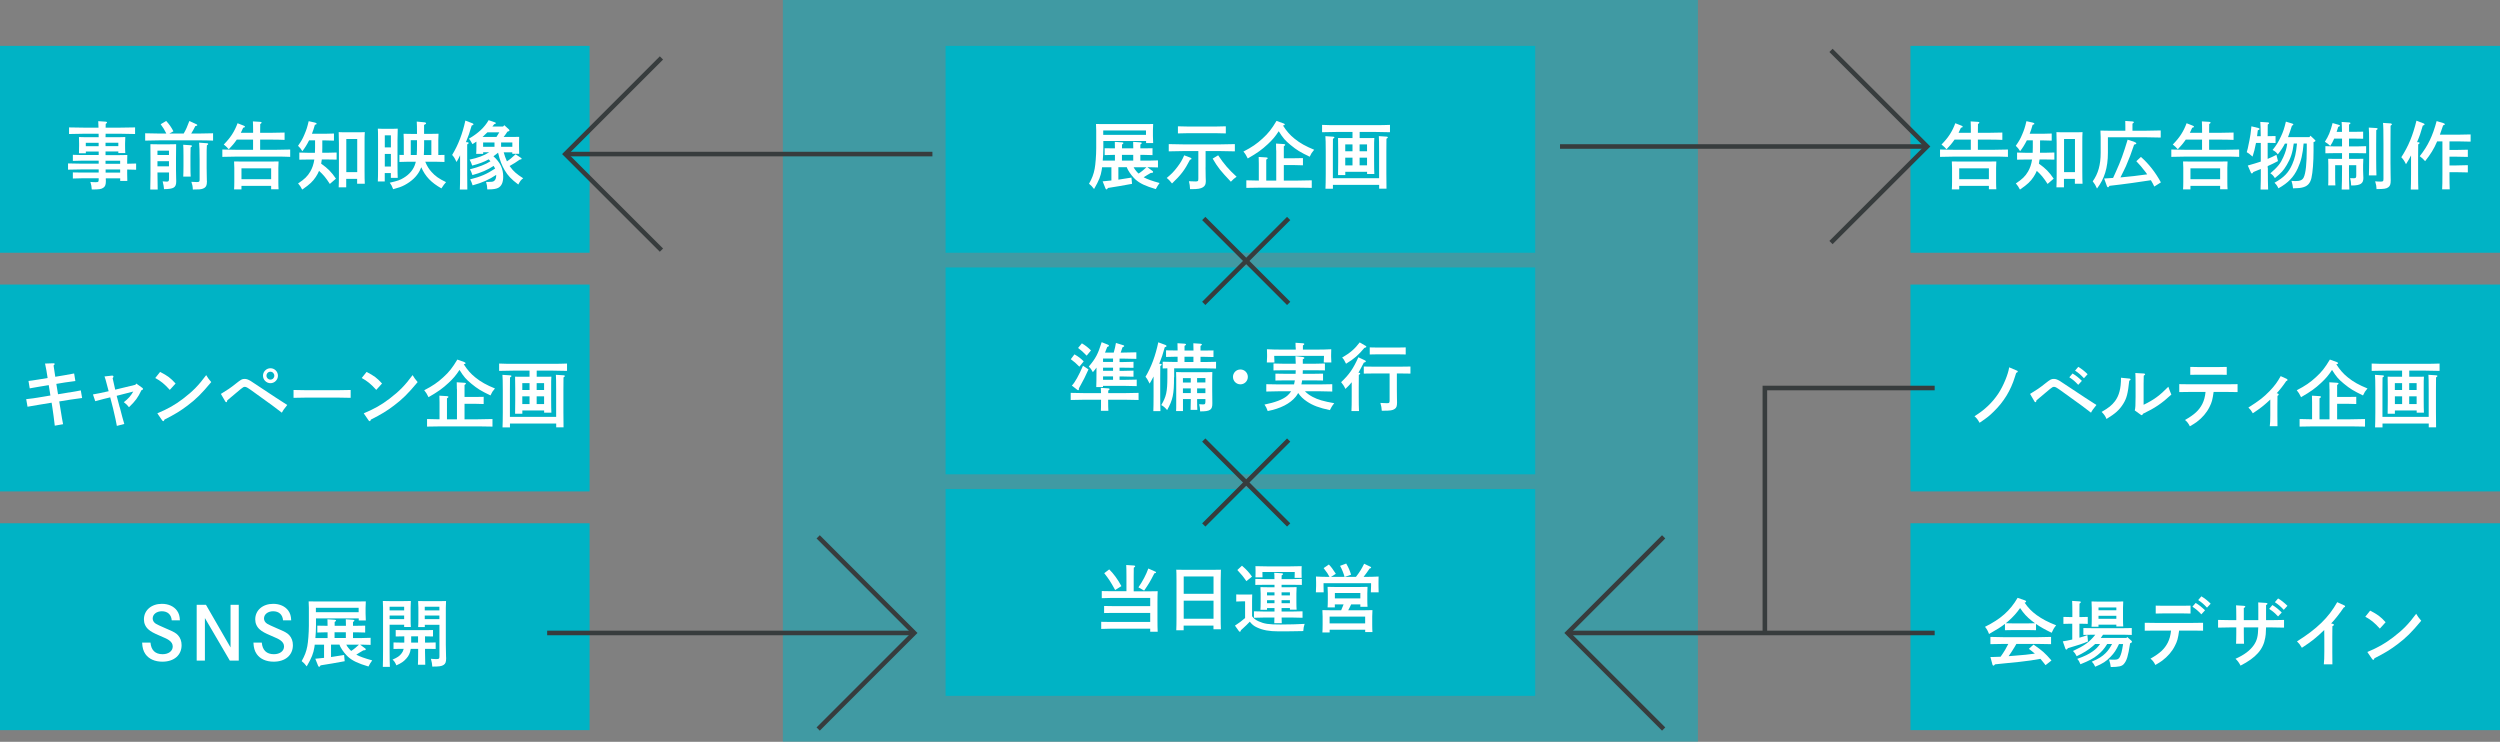
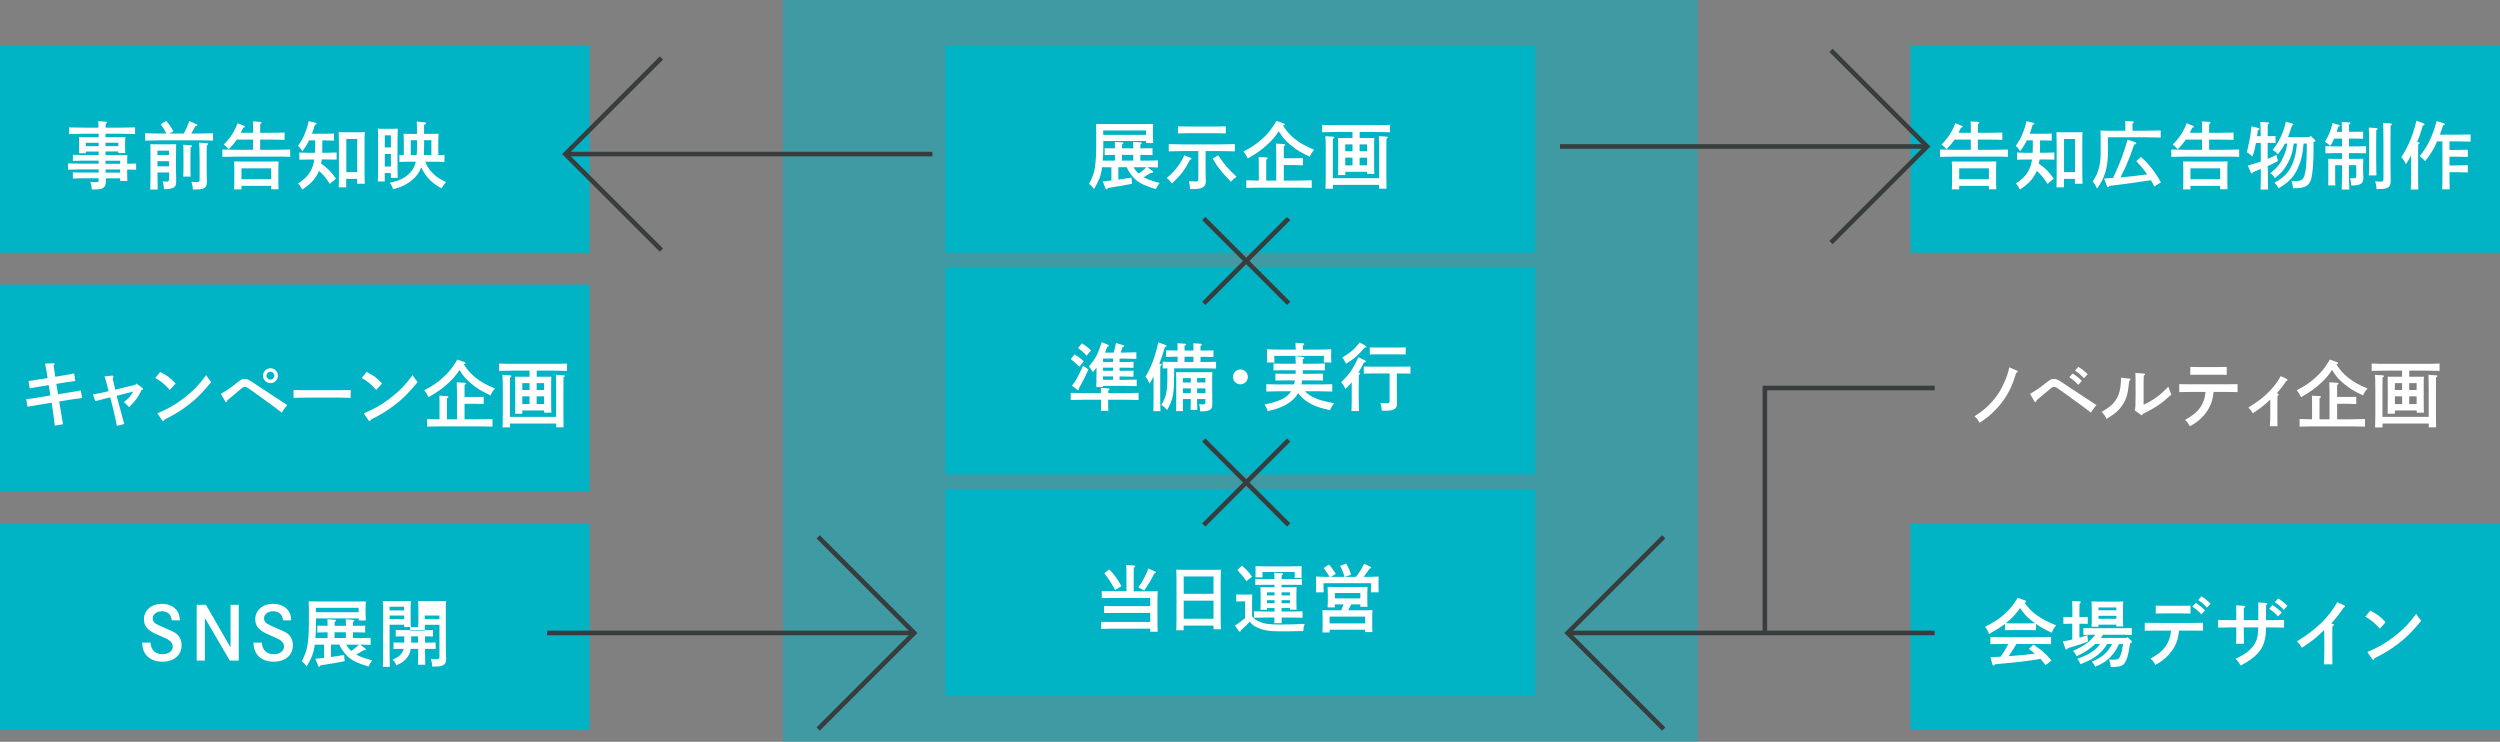
<svg xmlns="http://www.w3.org/2000/svg" id="_レイヤー_2" data-name="レイヤー 2" viewBox="0 0 544.9 161.68">
  <rect x="0" y="0" width="544.9" height="161.68" fill="#808080" stroke="none" />
  <defs>
    <style>      .cls-1 {        fill: none;        stroke: #373c3d;        stroke-miterlimit: 10;      }      .cls-2 {        fill: #fff;      }      .cls-3 {        opacity: .5;      }      .cls-4 {        fill: #00b3c5;      }    </style>
  </defs>
  <g id="_レイヤー_1-2" data-name="レイヤー 1">
    <g class="cls-3">
      <rect class="cls-4" x="170.63" width="199.45" height="161.68" />
    </g>
    <rect class="cls-4" x="206.1" y="10" width="128.51" height="45.09" />
    <g>
      <path class="cls-2" d="M251.22,37.29c.08.06.11.11.11.18s-.03.14-.11.18c-.1.03-.29.05-.43.06-.5.27-.99.61-1.52.93.79.43,1.84.8,3.47,1.25-.35.46-.56.83-.82,1.33-2.24-.66-3.46-1.23-4.45-2.11-.54-.5-1.15-1.26-1.57-2-.13-.21-.22-.42-.3-.66h-1.84v2.71c.96-.14,1.92-.29,2.85-.45l.13,1.36c-2.58.46-2.91.54-5.25.9-.13.22-.22.32-.32.32-.08,0-.18-.1-.22-.21l-.62-1.55c.64-.05,1.28-.11,1.91-.19v-2.88h-2.03c-.03.19-.05.38-.08.58-.21,1.33-.59,2.3-1.67,4.16-.42-.56-.66-.8-1.1-1.15.66-1.17,1.01-2.08,1.23-3.25.18-.91.34-2.98.34-4.5v-3.86c0-.5-.02-1.12-.05-1.41.56.02,1.06.02,1.76.02h8.92c.72,0,1.22,0,1.78-.02-.03.3-.05.9-.05,1.41v1.2c0,.56.02,1.25.05,1.55h-1.54v-.45h-9.32v1.66c0,.8-.05,1.71-.13,2.61h2.66v-1.25h-.32c-.53,0-1.42.03-1.92.05v-1.5c.48.02,1.3.03,1.92.03h.32c0-.69,0-.88-.03-1.42l1.6.11c.18.02.27.06.27.16s-.08.19-.3.32v.83h2.46c0-.69,0-.88-.03-1.42l1.58.11c.18.02.29.06.29.16s-.1.19-.3.32v.83h.75c.61,0,1.42-.02,1.9-.03v1.5c-.48-.02-1.38-.05-1.9-.05h-.75v1.25h1.92c.61,0,1.44-.02,1.92-.05v1.54c-.5-.03-1.39-.05-1.92-.05h-.37l1.14.85ZM249.78,28.43h-9.32v.96h9.32v-.96ZM247,35.01v-1.25h-2.46v1.25h2.46ZM247.08,36.45c.16.3.34.58.61.88.16.18.3.35.48.5.32-.22.66-.45.95-.7.26-.22.5-.45.75-.67h-2.79Z" />
      <path class="cls-2" d="M259.46,34.36c.14.05.24.16.24.24,0,.1-.02.11-.34.24-1.14,2.22-1.94,3.28-3.91,5.15-.4-.51-.7-.85-1.15-1.2,1.06-.88,1.55-1.39,2.32-2.4.7-.93,1.02-1.47,1.49-2.54l1.34.51ZM262.76,36.46c0,.58,0,1.1.03,2.16,0,.19.03.74.03.86,0,.66-.16,1.04-.62,1.33-.53.32-1.09.42-2.64.42h-.18c-.02-.67-.08-1.09-.24-1.73.62.03.93.05,1.41.05.56,0,.64-.06.64-.62v-6h-3.26c-.88,0-2.32.03-3.19.06v-1.58c.82.03,2.26.06,3.19.06h8.04c1.01,0,2.38-.03,3.18-.06v1.58c-.85-.03-2.21-.06-3.18-.06h-3.2v3.54ZM267.18,29.08c-.59-.02-1.63-.05-2.24-.05h-5.96c-.69,0-1.58.02-2.24.05v-1.55c.61.03,1.52.05,2.24.05h5.96c.64,0,1.68-.02,2.24-.05v1.55ZM265.51,33.85c1.28,1.92,2.27,3.07,4.02,4.67-.5.34-.78.59-1.25,1.09-2.29-2.42-2.79-3.04-3.97-5.04l1.2-.72Z" />
      <path class="cls-2" d="M279.7,26.87c.22.08.32.16.32.26,0,.13,0,.14-.38.24.82,1.26,1.52,2.06,2.53,2.87,1.18.96,2.46,1.66,4.27,2.4-.58.69-.59.72-.98,1.52-2.06-.99-2.83-1.46-4.13-2.53-1.2-.99-1.63-1.46-2.62-3.03-.78,1.2-1.38,1.89-2.38,2.82-1.28,1.2-2.27,1.91-4.37,3.12-.37-.75-.53-1.01-.95-1.5,1.86-.96,2.93-1.7,4.18-2.85,1.25-1.14,1.97-2.05,3.04-3.84l1.47.53ZM278.15,32.78c0-.74,0-.93-.03-1.49l1.71.11c.18.02.29.06.29.16s-.1.19-.3.32v2.61h2.27c.61,0,1.42-.02,1.9-.03v1.57c-.48-.03-1.38-.05-1.9-.05h-2.27v3.38h2.9c1.01,0,2.37-.03,3.19-.06v1.65c-.85-.03-2.21-.05-3.19-.05h-7.89c-.88,0-2.32.02-3.18.05v-1.65c.69.03,1.82.05,2.72.06v-3.68c0-.74,0-.93-.03-1.47l1.68.1c.18.02.29.08.29.16,0,.1-.1.19-.32.32v4.58h2.18v-6.58Z" />
      <path class="cls-2" d="M293.21,38.16h-1.57c.02-.64.03-1.58.03-2.82v-2.72c0-.98-.02-2.05-.03-2.54.42.02.8.02,1.36.02h1.79v-1.34h-3.44c-.88,0-2.32.03-3.19.06v-1.6c.83.05,2.27.06,3.19.06h8.42c1.01,0,2.37-.02,3.19-.06v1.6c-.85-.03-2.21-.06-3.19-.06h-3.42v1.34h1.84c.54,0,.93,0,1.36-.02-.05.53-.05,1.09-.05,2.54v2.5c0,1.26.02,2.21.05,2.8h-1.58v-.48h-4.75v.72ZM290.52,40.32v.82h-1.62c.03-.71.06-1.81.06-3.28v-4.85c0-1.82-.03-2.83-.08-3.33l1.7.11c.16.02.27.06.27.16,0,.08-.1.18-.32.3-.02.45-.02.77-.02,2.75v5.84h10.08v-5.84c0-1.82-.02-2.83-.06-3.33l1.7.11c.16.02.26.06.26.16,0,.08-.08.18-.3.3-.02.45-.02.74-.02,2.75v4.85c0,1.44.02,2.58.03,3.28h-1.6v-.82h-10.08ZM293.21,31.48v1.49h1.58v-1.49h-1.58ZM294.79,36.05v-1.68h-1.58v1.68h1.58ZM297.96,31.48h-1.62v1.49h1.62v-1.49ZM297.96,34.36h-1.62v1.68h1.62v-1.68Z" />
    </g>
    <rect class="cls-4" y="10" width="128.51" height="45.09" />
    <g>
      <path class="cls-2" d="M23.01,33.81h2.85c1.06,0,1.42-.02,1.89-.03-.02.29-.03.45-.03,1.41v.5l1.95-.05v1.36c-.66-.02-1.3-.05-1.95-.05v.9c0,.59,0,.8.03,1.58h-1.55v-.56h-3.14v.29s.02.1.02.24c0,.83-.14,1.23-.53,1.5-.46.34-.9.4-2.55.4-.03-.61-.11-1.04-.3-1.65.48.05.77.06,1.14.06.61,0,.67-.06.67-.67v-.18h-3.71c-.53,0-1.42.02-1.92.05v-1.33c.48.02,1.3.03,1.92.03h3.71v-.69h-3.49c-.88,0-2.32.03-3.19.06v-1.36c.83.03,2.27.06,3.19.06h3.49v-.66h-3.71c-.53,0-1.42.03-1.92.05v-1.33c.48.03,1.3.05,1.92.05h3.71v-.77h-2.8v.38h-1.5c.02-.37.03-.91.03-1.62v-.5c0-.5-.02-1.12-.03-1.41.35.02.67.03,1.15.03h3.15c0-.21,0-.58-.02-.75h-3.25c-.88,0-2.32.03-3.19.06v-1.44c.82.03,2.27.05,3.19.05h3.23c0-.46-.02-.94-.06-1.41l1.68.11c.14.02.24.08.24.18,0,.08-.08.16-.29.3-.02.27-.02.54-.02.82h3.23c1.01,0,2.37-.02,3.19-.05v1.44c-.85-.03-2.21-.06-3.19-.06h-3.23c-.02.26-.02.5-.02.75h3.14c.48,0,.8-.02,1.17-.03-.03.29-.05.91-.05,1.41v.42c0,.75.02,1.3.05,1.66h-1.52v-.35h-2.79v.77ZM21.5,31.12h-2.8v.74h2.8v-.74ZM25.79,31.85v-.74h-2.79v.74h2.79ZM26.19,35.04h-3.19v.66h3.19v-.66ZM26.19,36.93h-3.17v.69h3.17v-.69Z" />
      <path class="cls-2" d="M36.25,29.1c-.42-.85-.64-1.2-1.23-2.02l1.2-.72c.71.78,1.07,1.3,1.58,2.26l-.88.48h3.12c.48-.82.78-1.5,1.23-2.72l1.57.71c.1.05.16.11.16.18,0,.11-.08.16-.43.22-.3.62-.58,1.12-.9,1.62h1.58c1.01,0,2.37-.03,3.19-.06v1.6c-.85-.05-2.21-.06-3.19-.06h-8.42c-.88,0-2.32.03-3.19.06v-1.6c.83.03,2.27.06,3.19.06h1.41ZM34.32,37.6c0,1.17.03,3.04.05,3.71h-1.62c.03-.62.05-2.11.05-3.12v-3.67c0-2.02,0-2.58-.02-3.09.43.02,1.2.03,1.89.03h1.94c.66,0,1.36-.02,1.78-.03-.02.53-.03.91-.03,3.09v2.5c0,.37,0,1.02.03,1.71.02.19.02.58.02.77,0,1.38-.51,1.7-2.66,1.73-.05-.56-.1-.9-.3-1.7.56.05.72.06.85.06.45,0,.54-.11.54-.67v-1.33h-2.51ZM36.83,32.84h-2.51v.94h2.51v-.94ZM34.32,36.25h2.51v-1.12h-2.51v1.12ZM41.57,31.66c.16.02.27.06.27.16s-.1.18-.3.32c-.03.74-.03,1.14-.03,1.81v2.19c0,1.04.02,1.86.05,2.35h-1.62c.03-.56.05-1.33.05-2.35v-2.19c0-1.26-.02-1.94-.06-2.4l1.65.11ZM45.11,39.46c0,.98-.22,1.41-.9,1.66-.4.16-.88.19-2.18.19-.03-.72-.11-1.06-.32-1.68.54.03.79.05,1.18.05.56,0,.62-.08.62-.62v-4.19c0-1.7-.05-3.36-.11-3.78l1.74.13c.14.02.24.06.24.16s-.08.19-.29.3c-.05.59-.05,1.22-.05,3.18v1.7c0,.56.02.91.03,2.03,0,.22.02.74.02.87Z" />
      <path class="cls-2" d="M55.17,28.86c0-1.28-.02-1.95-.05-2.4l1.63.1c.16.02.27.08.27.16,0,.1-.1.19-.3.32-.02.37-.02.82-.02,1.83v.08h2.13c.96,0,2.37-.03,3.2-.06v1.6c-.83-.05-2.24-.06-3.2-.06h-2.13v2.22h3.36c1.01,0,2.37-.03,3.19-.06v1.6c-.85-.05-2.21-.06-3.19-.06h-8.42c-.88,0-2.32.03-3.18.06v-1.6c.83.03,2.27.06,3.18.06h3.52v-2.22h-3.55c-.5.74-1.07,1.42-1.75,2.11-.37-.43-.46-.51-1.09-1.04,1.49-1.5,2.35-2.85,3.01-4.64l1.3.51c.22.1.3.14.3.24,0,.13-.03.14-.38.24-.16.38-.34.75-.51,1.1h2.67v-.08ZM52.64,41.28h-1.62c.03-.38.05-.91.05-1.7v-2.98c0-.51-.02-1.12-.05-1.41.56.02,1.06.02,1.76.02h6.16c.72,0,1.22,0,1.78-.02-.03.29-.05.9-.05,1.41v2.99c0,.75.02,1.3.05,1.67h-1.62v-.75h-6.47v.77ZM59.1,36.69h-6.47v2.37h6.47v-2.37Z" />
      <path class="cls-2" d="M70.25,32.33c0,.34,0,.66-.02.96h1.22c.62,0,1.44-.02,1.92-.05v1.55c-.48-.02-1.39-.03-1.92-.03h-1.31l-.14.91c1.49,1.06,2.24,1.83,3.22,3.27l-1.33,1.15c-.86-1.33-1.39-1.98-2.35-2.85-.19.46-.43.91-.72,1.34-.66.99-1.33,1.62-2.95,2.74-.29-.56-.54-.94-.9-1.34,1.39-.91,2.05-1.55,2.66-2.59.43-.74.72-1.57.88-2.62h-1.36c-.53,0-1.42.02-1.91.03v-1.55c.48.03,1.3.05,1.91.05h1.49c.02-.37.03-.75.03-1.17v-1.54h-1.3c-.45.9-.93,1.68-1.47,2.37-.32-.53-.53-.8-.94-1.18.8-1.17.98-1.49,1.39-2.46.45-1.06.61-1.55.93-2.91l1.42.32c.21.05.3.13.3.24,0,.1,0,.13-.37.24-.19.69-.4,1.33-.64,1.94h2.88c.62,0,1.44-.02,1.92-.05v1.55c-.5-.02-1.39-.05-1.92-.05h-.62v1.75ZM75.47,40.83h-1.65c.03-.64.05-1.57.05-2.8v-6.69c0-.96-.03-2.03-.05-2.54.29.02.56.03.94.03h3.81c.37,0,.64-.02.94-.03-.05.51-.05,1.34-.05,2.54v5.91c0,1.26.02,2.21.05,2.8h-1.67v-1.06h-2.38v1.84ZM77.86,37.52v-7.23h-2.38v7.23h2.38Z" />
      <path class="cls-2" d="M83.87,39.55h-1.52c.03-.61.05-1.54.05-2.82v-6.15c0-1.94-.02-2.02-.05-2.54.3.02.58.03.94.03h2.46c.38,0,.64-.02.94-.03-.02.51-.05,1.58-.05,2.54v5.38c0,1.33.02,2.19.05,2.8h-1.5v-1.04h-1.33v1.83ZM85.2,29.5h-1.33v2.62h1.33v-2.62ZM85.2,33.55h-1.33v2.75h1.33v-2.75ZM95.54,33.79c.5-.02,1.01-.02,1.34-.03v1.54c-.5-.03-1.39-.05-1.92-.05h-2.27c.38.96.79,1.58,1.38,2.24.8.9,1.6,1.46,3.15,2.21-.46.53-.5.58-1.01,1.36-2.21-1.25-3.52-2.59-4.39-4.61-.1.27-.22.53-.35.78-.67,1.28-1.78,2.3-3.28,3.11-.74.38-1.18.54-2.5.9-.32-.8-.37-.9-.74-1.42,1.71-.38,2.26-.58,3.04-1.06,1.3-.78,2.18-1.87,2.54-3.14.03-.11.06-.24.1-.37h-1.68c-.53,0-1.42.02-1.9.05v-1.54c.26.02.59.02.96.02v-3.2c0-.5-.02-1.12-.05-1.42.56.02,1.06.03,1.78.03h1.15v-.05c0-1.41-.02-2.11-.06-2.64l1.68.16c.22.02.35.11.35.22,0,.13-.02.14-.43.35v1.95h1.39c.7,0,1.2-.02,1.76-.03-.03.29-.05.91-.05,1.42v3.22ZM90.83,33.79c.05-.62.06-1.34.06-2.19v-1.04h-1.36v3.23h1.3ZM94.02,33.79v-3.23h-1.58v1.07c0,.83-.02,1.54-.06,2.16h1.65Z" />
-       <path class="cls-2" d="M101.89,31c.16,0,.26.08.26.16,0,.11-.1.19-.32.32v6.55c0,1.44.02,2.58.03,3.28h-1.63c.03-.72.05-1.81.05-3.28v-4.19c-.22.5-.43.88-.77,1.47-.37-.8-.53-1.04-.96-1.54,1.34-2.22,2.24-4.56,2.88-7.49l1.54.59c.14.05.22.13.22.22,0,.13-.05.16-.38.27-.46,1.58-.69,2.24-1.26,3.62l.35.02ZM109.65,27.58l.27-.29.96.88c.14.13.16.18.16.24,0,.14-.13.22-.45.29-.26.4-.51.78-.82,1.15h1.63c.72,0,1.22,0,1.76-.02-.02.29-.03.9-.03,1.41v.61c0,.75.02,1.3.03,1.67h-1.5v-.32h-1.87c.19.67.4,1.33.7,1.97.7-.46,1.09-.8,1.89-1.54l1.17.78c.13.08.14.11.14.19,0,.11-.08.16-.4.19-.82.56-1.31.9-2.21,1.39l.13.18c.7.98,1.38,1.57,2.83,2.5-.48.34-.66.58-1.07,1.36-1.57-1.18-2.26-1.92-2.99-3.15-.62-1.06-1.01-2.05-1.42-3.79-.32.27-.66.54-1.01.78,1.47,1.31,2.13,2.69,2.13,4.45,0,1.26-.37,2.07-1.12,2.45-.42.21-1.1.32-2.03.32h-.32c-.03-.69-.08-1.01-.27-1.63h.54c.67,0,.94-.03,1.17-.18.35-.24.5-.61.51-1.36-1.54,1.04-3.04,1.71-5.15,2.29-.21-.66-.24-.71-.53-1.31,2.24-.56,3.62-1.14,5.44-2.35-.08-.18-.18-.35-.29-.53l-.03-.05c-1.31.86-2.75,1.49-4.63,2-.18-.54-.34-.93-.54-1.26,1.99-.51,3.39-1.06,4.47-1.75-.13-.14-.26-.29-.38-.42-1.04.58-2.18.99-3.6,1.36-.18-.53-.3-.83-.56-1.3,1.86-.4,3.09-.86,4.26-1.6h-1.31v.35h-1.52c.03-.37.05-.91.05-1.7v-.98c-.27.18-.56.37-.86.56-.32-.59-.5-.86-.77-1.2,2-1.15,3.44-2.5,4.29-4.03l1.39.48c.13.05.18.1.18.16,0,.11-.02.13-.37.26-.13.16-.24.32-.37.48h2.34ZM106.24,28.84c-.35.35-.7.69-1.07,1.01h3.04c.22-.32.43-.66.62-1.01h-2.59ZM107.78,31.05h-2.48v.95h2.48v-.95ZM111.67,32v-.95h-2.45v.95h2.45Z" />
    </g>
    <rect class="cls-4" y="62.02" width="128.51" height="45.09" />
    <g>
      <path class="cls-2" d="M15.1,85.54c1.23-.21,1.86-.3,2.51-.45l.29,1.66c-.48.05-1.92.26-2.53.35l-2.46.4.22,1.34c.37,2.24.43,2.71.62,3.62l-1.81.32c-.14-1.27-.37-2.96-.5-3.79l-.19-1.22-2.74.45c-1.22.19-1.36.22-2.51.43l-.29-1.65c1.25-.14,1.84-.22,2.53-.34l2.75-.46-.37-2.26-1.94.32c-.29.05-.62.1-1.5.26-.42.08-.53.1-.7.13l-.27-1.62c.42-.05.99-.11,2.22-.32l1.95-.32c0-.26-.48-2.9-.56-3.15l1.83-.06c.21,0,.27.06.27.16,0,.08-.05.14-.24.32.11.77.27,1.79.37,2.46l1.92-.32c.66-.11,1.67-.29,2.19-.4l.27,1.65c-1.12.13-1.78.24-2.21.3l-1.94.32.37,2.26,2.43-.4Z" />
      <path class="cls-2" d="M26.11,88.78c.54,2.11.62,2.4.85,3.17.02.05.11.35.13.45l-1.62.43c-.06-.38-.45-2.32-.83-3.83l-.62-2.4-.38.1c-.34.08-1.36.32-2.56.66-.11.03-.14.03-.32.08l-.5-1.47c1.07-.19,1.5-.27,3.42-.7-.69-2.67-.74-2.79-.9-3.22l1.6-.18h.08c.19,0,.27.1.27.21,0,.1-.05.18-.18.34.05.32.1.51.56,2.51l4.39-1.06.21-.27,1.26.9c.16.11.19.16.19.26,0,.16-.02.18-.34.3-.77,1.62-1.3,2.34-2.71,3.7-.42-.53-.43-.54-1.12-1.1.99-.79,1.47-1.31,2.06-2.32l-3.62.93.66,2.53Z" />
      <path class="cls-2" d="M34.89,81.06c1.67.86,2.27,1.31,3.38,2.53l-1.26,1.39c-1.15-1.28-1.99-1.95-3.17-2.59l1.06-1.33ZM34.29,90.09c2.42-1.03,3.79-1.81,5.62-3.19,2.13-1.63,3.38-2.9,5.03-5.14.32.56.59.91,1.1,1.52-2.11,2.54-3.3,3.71-5.17,5.12-1.57,1.18-2.75,1.91-5.03,3.06-.06.22-.13.34-.24.34-.08,0-.19-.08-.27-.19l-1.04-1.52Z" />
      <path class="cls-2" d="M48.14,85.86c1.42-.86,2.14-1.34,3.22-2.21,1.22-.96,1.38-1.06,1.97-1.06.4,0,.69.1,1.28.43.16.08.69.45,5.52,3.65,1.31.86,1.58,1.04,2.48,1.6-.86,1.09-.9,1.15-1.18,1.68-1.14-.9-2.38-1.82-6.1-4.48-1.39-1.01-1.65-1.15-1.95-1.15-.26,0-.38.05-.91.48-.38.3-2.42,2.02-2.93,2.46-.03.29-.1.4-.21.4-.08,0-.16-.05-.21-.13l-.98-1.68ZM60.58,81.89c0,.9-.74,1.63-1.63,1.63s-1.63-.74-1.63-1.63.74-1.63,1.63-1.63,1.63.72,1.63,1.63ZM58.08,81.89c0,.48.38.85.86.85s.85-.37.85-.85-.37-.87-.85-.87-.86.38-.86.87Z" />
      <path class="cls-2" d="M76.43,86.71c-.75-.02-2.02-.05-2.87-.05h-6.71c-.78,0-2.18.03-2.87.05v-1.71c.66.02,2.05.05,2.87.05h6.71c.88,0,2.14-.02,2.87-.05v1.71Z" />
      <path class="cls-2" d="M79.89,81.06c1.67.86,2.27,1.31,3.38,2.53l-1.26,1.39c-1.15-1.28-1.99-1.95-3.17-2.59l1.06-1.33ZM79.28,90.09c2.42-1.03,3.79-1.81,5.62-3.19,2.13-1.63,3.38-2.9,5.03-5.14.32.56.59.91,1.1,1.52-2.11,2.54-3.3,3.71-5.17,5.12-1.57,1.18-2.75,1.91-5.03,3.06-.06.22-.13.34-.24.34-.08,0-.19-.08-.27-.19l-1.04-1.52Z" />
      <path class="cls-2" d="M101.14,78.9c.22.08.32.16.32.26,0,.13,0,.14-.38.24.82,1.26,1.52,2.06,2.53,2.87,1.18.96,2.46,1.67,4.27,2.4-.58.69-.59.72-.98,1.52-2.06-.99-2.83-1.46-4.13-2.53-1.2-.99-1.63-1.46-2.62-3.03-.78,1.2-1.38,1.89-2.38,2.82-1.28,1.2-2.27,1.91-4.37,3.12-.37-.75-.53-1.01-.94-1.51,1.86-.96,2.93-1.7,4.18-2.85,1.25-1.14,1.97-2.05,3.04-3.84l1.47.53ZM99.58,84.81c0-.74,0-.93-.03-1.49l1.71.11c.18.02.29.06.29.16s-.1.19-.3.32v2.61h2.27c.61,0,1.42-.02,1.9-.03v1.57c-.48-.03-1.38-.05-1.9-.05h-2.27v3.38h2.9c1.01,0,2.37-.03,3.19-.06v1.65c-.85-.03-2.21-.05-3.19-.05h-7.89c-.88,0-2.32.02-3.18.05v-1.65c.69.03,1.82.05,2.72.06v-3.68c0-.74,0-.93-.03-1.47l1.68.1c.18.02.29.08.29.16,0,.1-.1.19-.32.32v4.58h2.18v-6.58Z" />
      <path class="cls-2" d="M113.84,90.18h-1.57c.02-.64.03-1.58.03-2.82v-2.72c0-.98-.02-2.05-.03-2.54.42.02.8.02,1.36.02h1.79v-1.34h-3.44c-.88,0-2.32.03-3.19.06v-1.6c.83.05,2.27.06,3.19.06h8.42c1.01,0,2.37-.02,3.19-.06v1.6c-.85-.03-2.21-.06-3.19-.06h-3.42v1.34h1.84c.54,0,.93,0,1.36-.02-.05.53-.05,1.09-.05,2.54v2.5c0,1.26.02,2.21.05,2.8h-1.58v-.48h-4.75v.72ZM111.15,92.34v.82h-1.62c.03-.7.06-1.81.06-3.28v-4.85c0-1.82-.03-2.83-.08-3.33l1.7.11c.16.02.27.06.27.16,0,.08-.1.18-.32.3-.02.45-.02.77-.02,2.75v5.84h10.08v-5.84c0-1.82-.02-2.83-.06-3.33l1.7.11c.16.02.26.06.26.16,0,.08-.08.18-.3.3-.02.45-.02.74-.02,2.75v4.85c0,1.44.02,2.58.03,3.28h-1.6v-.82h-10.08ZM113.84,83.51v1.49h1.58v-1.49h-1.58ZM115.42,88.07v-1.68h-1.58v1.68h1.58ZM118.59,83.51h-1.62v1.49h1.62v-1.49ZM118.59,86.39h-1.62v1.68h1.62v-1.68Z" />
    </g>
    <rect class="cls-4" y="114.05" width="128.51" height="45.09" />
    <g>
      <path class="cls-2" d="M37.43,135.2c-.1-1.25-.9-1.97-2.16-1.97-1.14,0-1.99.67-1.99,1.57,0,.45.24.86.67,1.14.37.22.93.48,2.08.98,2,.85,2.29,1.04,2.77,1.54.51.56.78,1.3.78,2.16,0,2.18-1.65,3.6-4.18,3.6-1.65,0-2.94-.58-3.7-1.65-.46-.67-.67-1.38-.72-2.51h1.82c.14,1.66,1.04,2.53,2.64,2.53,1.3,0,2.21-.69,2.21-1.68,0-.54-.26-.98-.8-1.36-.38-.27-.75-.45-2-.98-1.3-.54-2.02-.94-2.5-1.38-.64-.56-.98-1.33-.98-2.19,0-1.98,1.62-3.39,3.92-3.39,1.41,0,2.61.54,3.3,1.5.4.58.58,1.14.62,2.1h-1.81Z" />
      <path class="cls-2" d="M44.89,131.82l5.36,9.3v-9.3h1.79v12.17h-1.95l-5.43-9.28v9.28h-1.79v-12.17h2.02Z" />
      <path class="cls-2" d="M61.69,135.2c-.1-1.25-.9-1.97-2.16-1.97-1.14,0-1.99.67-1.99,1.57,0,.45.24.86.67,1.14.37.22.93.48,2.08.98,2,.85,2.29,1.04,2.77,1.54.51.56.78,1.3.78,2.16,0,2.18-1.65,3.6-4.18,3.6-1.65,0-2.94-.58-3.7-1.65-.46-.67-.67-1.38-.72-2.51h1.82c.14,1.66,1.04,2.53,2.64,2.53,1.3,0,2.21-.69,2.21-1.68,0-.54-.26-.98-.8-1.36-.38-.27-.75-.45-2-.98-1.3-.54-2.02-.94-2.5-1.38-.64-.56-.98-1.33-.98-2.19,0-1.98,1.62-3.39,3.92-3.39,1.41,0,2.61.54,3.3,1.5.4.58.58,1.14.62,2.1h-1.81Z" />
      <path class="cls-2" d="M79.61,141.34c.08.06.11.11.11.18s-.03.14-.11.18c-.1.03-.29.05-.43.06-.5.27-.99.61-1.52.93.79.43,1.84.8,3.47,1.25-.35.46-.56.83-.82,1.33-2.24-.66-3.46-1.23-4.45-2.11-.54-.5-1.15-1.26-1.57-2-.13-.21-.22-.42-.3-.66h-1.84v2.71c.96-.14,1.92-.29,2.85-.45l.13,1.36c-2.58.46-2.91.54-5.25.9-.13.22-.22.32-.32.32-.08,0-.18-.1-.22-.21l-.62-1.55c.64-.05,1.28-.11,1.91-.19v-2.88h-2.03c-.03.19-.05.38-.08.58-.21,1.33-.59,2.3-1.67,4.16-.42-.56-.66-.8-1.1-1.15.66-1.17,1.01-2.08,1.23-3.25.18-.91.34-2.98.34-4.5v-3.86c0-.5-.02-1.12-.05-1.41.56.02,1.06.02,1.76.02h8.92c.72,0,1.22,0,1.78-.02-.03.3-.05.9-.05,1.41v1.2c0,.56.02,1.25.05,1.55h-1.54v-.45h-9.32v1.67c0,.8-.05,1.71-.13,2.61h2.66v-1.25h-.32c-.53,0-1.42.03-1.92.05v-1.5c.48.02,1.3.03,1.92.03h.32c0-.69,0-.88-.03-1.42l1.6.11c.18.02.27.06.27.16s-.08.19-.3.32v.83h2.46c0-.69,0-.88-.03-1.42l1.58.11c.18.02.29.06.29.16s-.1.19-.3.32v.83h.75c.61,0,1.42-.02,1.9-.03v1.5c-.48-.02-1.38-.05-1.9-.05h-.75v1.25h1.92c.61,0,1.44-.02,1.92-.05v1.54c-.5-.03-1.39-.05-1.92-.05h-.37l1.14.85ZM78.17,132.48h-9.32v.96h9.32v-.96ZM75.38,139.06v-1.25h-2.46v1.25h2.46ZM75.46,140.5c.16.3.34.58.61.88.16.18.3.35.48.5.32-.22.66-.45.94-.7.26-.22.5-.45.75-.67h-2.79Z" />
-       <path class="cls-2" d="M84.92,141.6c0,1.7.02,2.94.06,3.75h-1.54c.03-.91.05-2.1.05-3.75v-9.19c0-.51-.02-1.14-.05-1.42.48.03.94.03,1.62.03h2.71c.74,0,1.25,0,1.78-.03-.03.29-.05.91-.05,1.42v2.59c0,.75.02,1.3.05,1.66h-1.46v-.5h-3.17v5.43ZM88.09,132.25h-3.17v.79h3.17v-.79ZM88.09,134.16h-3.17v.78h3.17v-.78ZM89.53,141.42c-.14.91-.43,1.52-.96,2.11-.58.66-1.12,1.02-2.18,1.49-.21-.56-.5-.98-.83-1.25,1.04-.45,1.54-.78,1.95-1.34.24-.3.38-.59.48-1.01h-.62c-.48,0-1.15.02-1.6.03v-1.42c.45.02,1.12.03,1.6.03h.75v-1.36h-.27c-.48,0-1.15.02-1.6.03v-1.41c.45.02,1.12.03,1.6.03h4.93c.48,0,1.15-.02,1.6-.03v1.41c-.45-.02-1.12-.03-1.6-.03h-.14v1.36h.72c.48,0,1.15-.02,1.6-.03v1.42c-.45-.02-1.12-.03-1.6-.03h-.72v.67c0,1.2.02,2.22.05,2.8h-1.6c.03-.62.05-1.5.05-2.8v-.67h-1.6ZM89.62,140.06h1.5v-1.36h-1.5v1.36ZM92.58,136.67h-1.44c.03-.37.05-.91.05-1.66v-2.59c0-.51-.02-1.14-.05-1.42.51.03,1.02.03,1.76.03h2.72c.67,0,1.12,0,1.6-.03-.02.29-.05.91-.05,1.42v8.1c0,.22.03,1.3.05,2.53,0,.22.02.37.02.43,0,.8-.14,1.18-.54,1.44-.46.3-.96.37-2.48.37-.03-.56-.1-.96-.3-1.7.53.05.78.06,1.22.06.56,0,.64-.08.64-.62v-6.85h-3.19v.5ZM95.77,132.25h-3.19v.79h3.19v-.79ZM95.77,134.16h-3.19v.78h3.19v-.78Z" />
+       <path class="cls-2" d="M84.92,141.6c0,1.7.02,2.94.06,3.75h-1.54c.03-.91.05-2.1.05-3.75v-9.19c0-.51-.02-1.14-.05-1.42.48.03.94.03,1.62.03h2.71c.74,0,1.25,0,1.78-.03-.03.29-.05.91-.05,1.42v2.59c0,.75.02,1.3.05,1.66h-1.46v-.5h-3.17v5.43ZM88.09,132.25h-3.17v.79h3.17v-.79ZM88.09,134.16h-3.17v.78h3.17v-.78ZM89.53,141.42c-.14.91-.43,1.52-.96,2.11-.58.66-1.12,1.02-2.18,1.49-.21-.56-.5-.98-.83-1.25,1.04-.45,1.54-.78,1.95-1.34.24-.3.38-.59.48-1.01h-.62c-.48,0-1.15.02-1.6.03v-1.42c.45.02,1.12.03,1.6.03h.75v-1.36h-.27c-.48,0-1.15.02-1.6.03v-1.41c.45.02,1.12.03,1.6.03h4.93c.48,0,1.15-.02,1.6-.03v1.41c-.45-.02-1.12-.03-1.6-.03h-.14v1.36h.72c.48,0,1.15-.02,1.6-.03v1.42c-.45-.02-1.12-.03-1.6-.03h-.72v.67c0,1.2.02,2.22.05,2.8h-1.6c.03-.62.05-1.5.05-2.8v-.67h-1.6ZM89.62,140.06h1.5v-1.36h-1.5v1.36ZM92.58,136.67h-1.44c.03-.37.05-.91.05-1.66v-2.59c0-.51-.02-1.14-.05-1.42.51.03,1.02.03,1.76.03h2.72c.67,0,1.12,0,1.6-.03-.02.29-.05.91-.05,1.42v8.1c0,.22.03,1.3.05,2.53,0,.22.02.37.02.43,0,.8-.14,1.18-.54,1.44-.46.3-.96.37-2.48.37-.03-.56-.1-.96-.3-1.7.53.05.78.06,1.22.06.56,0,.64-.08.64-.62v-6.85h-3.19v.5Zh-3.19v.79h3.19v-.79ZM95.77,134.16h-3.19v.78h3.19v-.78Z" />
    </g>
    <rect class="cls-4" x="206.1" y="58.29" width="128.51" height="45.09" />
    <g>
      <path class="cls-2" d="M241.53,87.2c0,1.07.02,1.89.05,2.34h-1.63c.03-.56.03-1.31.03-2.34v-.08h-3.42c-.88,0-2.32.03-3.19.06v-1.55c.83.03,2.27.06,3.19.06h3.42c-.02-.51-.03-.88-.05-1.15l1.65.11c.18.02.27.08.27.16,0,.1-.08.19-.3.32v.56h3.42c1.01,0,2.37-.03,3.19-.06v1.55c-.85-.03-2.21-.06-3.19-.06h-3.44v.08ZM234.18,77.23c.9.51,1.49.96,2.02,1.54l-.94,1.15c-.66-.67-1.15-1.11-1.87-1.63l.8-1.06ZM237.25,80.51c-.54,1.25-1.25,2.64-1.73,3.47-.26.43-.27.48-.38.74.02.08.02.11.02.14,0,.13-.06.19-.16.19-.06,0-.1-.02-.21-.1l-1.17-.91c.64-.62,1.55-2.26,2.43-4.32l1.2.79ZM235.8,74.83c.74.43,1.39.94,1.99,1.55l-.94,1.14c-.7-.74-1.23-1.2-1.87-1.68l.83-1.01ZM239,80.11c-.22.32-.46.61-.8,1.01-.32-.61-.51-.86-.88-1.23,1.49-1.76,2-2.72,2.8-5.31l1.34.54c.19.08.24.14.24.24,0,.11-.03.14-.37.27-.22.61-.37.95-.48,1.22h1.9c.24-.83.37-1.42.48-2.1l1.62.5c.13.05.18.08.18.16,0,.11-.05.16-.37.29-.18.53-.29.86-.4,1.15h.54c.83,0,2.15-.03,2.88-.06v1.43c-.74-.03-2.05-.06-2.88-.06h-.78v.75h.82c.64,0,1.63-.03,2.22-.05v1.31c-.59-.02-1.58-.03-2.22-.03h-.82v.69h.82c.64,0,1.63-.02,2.22-.05v1.33c-.59-.03-1.58-.05-2.22-.05h-.82v.74h.86c.85,0,2.15-.03,2.88-.06v1.42c-.74-.03-2.03-.06-2.88-.06h-4.47v.26h-1.47c.03-.72.05-1.81.05-3.28v-.94ZM240.42,78.14v.75h2.18v-.75h-2.18ZM240.42,80.13v.69h2.18v-.69h-2.18ZM242.6,82.78v-.74h-2.18v.74h2.18Z" />
      <path class="cls-2" d="M252.93,79.3c.16.02.27.08.27.18,0,.08-.1.18-.3.3-.02.3-.02.78-.02,2.74v3.81c0,1.49.02,2.53.05,3.28h-1.55c.03-.72.05-1.81.05-3.28v-4.27c-.26.51-.48.93-.86,1.55-.34-.7-.62-1.18-.9-1.49,1.26-2.1,2.19-4.63,2.79-7.51l1.57.58c.14.05.22.13.22.24s-.05.16-.38.26c-.43,1.55-.64,2.19-1.2,3.6l.27.02ZM255.89,82.23c0,3.7-.24,4.87-1.5,7.15-.48-.56-.78-.82-1.28-1.09,1.09-1.84,1.33-2.93,1.33-6.07v-1.94c-.38,0-.74.02-1.02.03v-1.47c.67.03,1.73.05,2.54.05h.71v-1.14h-.3c-.67,0-1.57.02-2.22.05v-1.44c.61.02,1.52.03,2.22.03h.3v-.11c0-.77,0-.82-.03-1.47l1.57.1c.18.02.29.08.29.16,0,.11-.1.19-.32.32v1.01h1.95v-.11c0-.72,0-.93-.03-1.47l1.57.1c.19.02.29.08.29.16,0,.11-.08.19-.3.32v1.01h.61c.64,0,1.68-.02,2.22-.03v1.44c-.58-.02-1.62-.05-2.22-.05h-.61v1.14h.85c.74,0,1.86-.02,2.54-.05v1.47c-.69-.03-1.81-.05-2.54-.05h-6.59v1.95ZM260.92,87.03c0,1.01.02,1.83.05,2.31h-1.47c.03-.56.05-1.31.05-2.31v-.05h-1.71v2.61h-1.5c.03-.37.03-.91.03-1.7v-5.39c0-.5-.02-1.12-.03-1.41.35.02.67.03,1.15.03h5.6c.48,0,.8-.02,1.15-.03-.02.29-.03.83-.03,1.3v2.51l.03,3.01c.02,1.44-.48,1.76-2.66,1.76-.02-.64-.06-1.01-.21-1.57.37.03.59.05.8.05.48,0,.56-.1.56-.66v-.51h-1.81v.05ZM259.54,82.42h-1.71v.95h1.71v-.95ZM259.54,84.66h-1.71v1.02h1.71v-1.02ZM258.17,78.9h1.95v-1.14h-1.95v1.14ZM262.73,83.36v-.95h-1.81v.95h1.81ZM262.73,85.68v-1.02h-1.81v1.02h1.81Z" />
      <path class="cls-2" d="M271.98,82.15c0,.9-.72,1.62-1.62,1.62s-1.62-.72-1.62-1.62.72-1.62,1.62-1.62,1.62.72,1.62,1.62Z" />
      <path class="cls-2" d="M284.42,85.28c.45.46.98.85,1.67,1.22,1.15.61,2.42.98,4.72,1.38-.35.45-.5.66-.58.82-.26.51-.32.59-.37.69-2.31-.48-3.73-1.02-4.99-1.87-.83-.56-1.42-1.12-1.92-1.86-.16.29-.32.54-.51.78-1.22,1.52-3.34,2.62-6.13,3.15-.24-.67-.35-.88-.7-1.41,2.27-.45,3.99-1.1,4.93-1.89.34-.29.62-.61.88-1.01h-2.54c-.8,0-2.19.03-2.88.06v-1.6c.66.02,2.05.05,2.88.05h3.17c.08-.29.13-.58.18-.88h-2.32c-.53,0-1.44.02-1.92.03v-1.5c.48.02,1.3.03,1.92.03h2.48c.02-.26.02-.51.03-.77h-2.61c-.67,0-1.57.02-2.24.03v-1.5c.62.03,1.54.05,2.24.05h2.61c-.02-.72-.03-1.22-.06-1.65l1.6.18c.21.02.34.11.34.22,0,.1-.1.18-.34.27v.98h2.58c.66,0,1.68-.02,2.24-.05v1.5c-.59-.02-1.62-.03-2.24-.03h-2.58v.16c0,.21,0,.42-.02.61h2.51c.61,0,1.44-.02,1.92-.03v1.5c-.5-.02-1.39-.03-1.92-.03h-2.64c-.03.29-.1.59-.16.88h3.86c.88,0,2.14-.03,2.87-.05v1.6c-.75-.03-2.02-.06-2.87-.06h-3.07ZM282.39,75.73c0-.43,0-.78-.02-1.02l1.62.11c.18.02.29.06.29.16s-.08.19-.3.32v.9h3.01c1.09,0,2.34-.03,3.17-.08-.03.58-.03.88-.03,1.23v.42c0,.35.02.77.05,1.23h-1.66c.03-.4.05-.91.05-1.23v-.21h-10.84v.21c0,.32.02.83.05,1.23h-1.66c.03-.46.05-.88.05-1.23v-.42c0-.35,0-.64-.03-1.23.83.05,2.08.08,3.19.08h3.09v-.46Z" />
      <path class="cls-2" d="M294.63,83.3c-.38.48-.72.85-1.38,1.47-.27-.59-.59-1.07-.94-1.47,1.76-1.67,2.61-2.88,3.76-5.43l1.36.64c.21.1.26.16.26.27,0,.13-.11.18-.43.26-.43.82-.82,1.6-1.17,2.19.3.02.38.08.38.18s-.08.18-.3.3c0,.3-.02.77-.02,2.75v1.86c0,1.49.02,2.53.06,3.28h-1.65c.05-.72.06-1.81.06-3.28v-3.03ZM297.51,75.29c.24.14.29.18.29.29s-.05.14-.43.26c-1.34,1.6-2.22,2.37-3.99,3.44-.38-.79-.5-.98-.85-1.34,1.78-1.04,2.77-1.91,3.83-3.31l1.15.67ZM304.46,84.75c0,.58,0,.99.02,2.03,0,.26.02.78.02.96,0,.8-.13,1.15-.54,1.41-.43.29-.93.37-2.37.37h-.42c-.02-.56-.11-1.04-.3-1.7.8.05,1.09.06,1.42.06.53,0,.59-.08.59-.64v-5.84h-3.41c-.67,0-1.57.02-2.22.03v-1.54c.61.02,1.52.03,2.22.03h5.71c.64,0,1.68-.02,2.24-.03v1.54c-.59-.02-1.63-.03-2.24-.03h-.72v3.34ZM306.39,77.26c-.45-.03-1.12-.03-1.6-.03h-4.64c-.48,0-1.15,0-1.6.03v-1.54c.45.02,1.12.03,1.6.03h4.64c.48,0,1.15-.02,1.6-.03v1.54Z" />
    </g>
    <rect class="cls-4" x="206.1" y="106.58" width="128.51" height="45.09" />
    <g>
      <path class="cls-2" d="M245.52,125.55c0-1.26-.02-1.94-.05-2.4l1.68.11c.18.02.27.06.27.16s-.08.18-.3.32c-.02.42-.02.94-.02,1.81v3.33h3.87c.53,0,.96,0,1.36-.02-.03.51-.05,1.33-.05,2.54v3.49c0,1.26.02,2.21.05,2.8h-1.63v-.66h-8.76c-.53,0-1.44.02-1.92.05v-1.55c.48.02,1.3.03,1.92.03h8.76v-1.97h-8.13c-.53,0-1.42.02-1.92.03v-1.54c.48.02,1.3.03,1.92.03h8.13v-1.78h-8.64c-.54,0-1.39.02-1.92.05v-1.55c.48.02,1.26.03,1.92.03h3.46v-3.33ZM241.76,124.1c.94.91,1.87,2.18,2.66,3.65l-1.36.85c-1.07-1.94-1.39-2.4-2.38-3.67l1.09-.83ZM248.13,128.02c.96-1.39,1.68-2.77,2.16-4.11l1.5.67c.13.05.18.1.18.18,0,.11-.06.14-.37.21-.91,1.79-1.17,2.22-2.22,3.76l-1.25-.71Z" />
      <path class="cls-2" d="M258,137.37h-1.62c.03-.59.05-1.54.05-2.8v-7.86c0-1.62-.02-2.03-.05-2.54.43.02.82.02,1.36.02h7.01c.54,0,.93,0,1.36-.02-.03.5-.05,1.58-.05,2.54v7.62c0,1.34.02,2.21.05,2.82h-1.62v-.8h-6.5v1.02ZM264.5,125.65h-6.5v3.78h6.5v-3.78ZM264.5,130.92h-6.5v3.94h6.5v-3.94Z" />
      <path class="cls-2" d="M272.88,134.29c.4.54.78.83,1.46,1.14,1.22.54,2.13.69,4.77.69,1.79,0,3.97-.06,5.25-.14-.21.67-.22.72-.3,1.57-2.74.05-3.12.06-5.39.06-2.06,0-3.42-.26-4.69-.85-.67-.3-1.14-.69-1.57-1.26-.5.54-1.01,1.02-1.42,1.39-.11.1-.26.24-.5.46-.08.26-.14.35-.24.35-.08,0-.16-.06-.22-.14l-.86-1.2c.77-.5,1.52-1.04,2.21-1.65v-3.65h-.43c-.42,0-1.12.02-1.5.05v-1.55c.37.03,1.04.03,1.5.03h.51c1.02,0,1.12,0,1.47-.03-.02.29-.03.4-.03,1.42v3.31ZM270.7,123.3c1.01.88,1.52,1.44,2.19,2.38l-1.23.99c-.74-1.07-.91-1.28-1.97-2.43l1.01-.94ZM277.79,127.46h-1.95c-.67,0-1.57.02-2.23.03v-1.31c.61.03,1.52.05,2.23.05h1.94c0-.67-.02-1.1-.05-1.39l1.66.11c.16.02.26.08.26.16,0,.1-.08.18-.3.3,0,.34-.02.51-.02.82h2.19c.64,0,1.68-.02,2.23-.05v1.31c-.58-.02-1.62-.03-2.23-.03h-2.19v.54h1.5c.72,0,1.22-.02,1.78-.03-.03.29-.05.91-.05,1.42v1.82c0,.75.02,1.3.05,1.67h-1.46v-.34h-1.82v.75h2.35c.64,0,1.68-.02,2.22-.05v1.41c-.59-.02-1.62-.05-2.22-.05h-2.34c0,.5.02.91.03,1.23h-1.63c.02-.34.03-.74.03-1.23h-2.24c-.67,0-1.57.02-2.22.05v-1.41c.61.03,1.52.05,2.22.05h2.26v-.75h-1.63v.38h-1.44c.03-.38.05-.91.05-1.71v-1.82c0-.51-.03-1.14-.05-1.42.56.02,1.06.03,1.76.03h1.31v-.54ZM273.66,124.39c0-.5,0-.75-.02-.99.85.03,2.1.06,3.17.06h3.75c1.07,0,2.3-.03,3.15-.06,0,.22-.02.72-.02.93v.53c0,.27,0,.48.02,1.09h-1.54c.03-.71.03-.88.03-1.09v-.18h-7.04v.24c0,.22,0,.69.02.91h-1.54c.02-.19.02-.42.02-.91v-.53ZM276.16,129.11v.67h1.63v-.67h-1.63ZM276.16,130.82v.66h1.63v-.66h-1.63ZM279.33,129.78h1.82v-.67h-1.82v.67ZM279.33,131.48h1.82v-.66h-1.82v.66Z" />
      <path class="cls-2" d="M293.06,125.75c-.19-.75-.58-1.71-.98-2.42l1.34-.5c.54.94.77,1.49,1.06,2.43l-1.39.48h2.45c.85-1.1,1.25-1.78,1.79-2.87l1.34.64c.13.06.18.11.18.19,0,.11-.08.16-.32.21-.58.85-.85,1.22-1.33,1.83h.11c1.09,0,2.35-.03,3.17-.08-.02.58-.02.88-.02,1.23v.8c0,.4.02.88.03,1.41h-1.7c.03-.48.05-1.04.05-1.41v-.58h-10.36v.58c0,.37.02.93.03,1.41h-1.7c.03-.53.05-1.01.05-1.41v-.8c0-.35-.02-.64-.03-1.23.77.05,1.92.08,2.95.08-.35-.66-.48-.86-1.28-1.92l1.14-.78c.45.45.94,1.1,1.52,2.03l-1.07.67h2.96ZM292.32,133.01c.19-.42.37-.85.53-1.28h-1.91v.66h-1.58c.03-.38.05-.91.05-1.7v-1.36c0-.51-.02-1.14-.05-1.42.56.03,1.06.03,1.76.03h5.19c.72,0,1.2,0,1.76-.03-.02.29-.05.91-.05,1.42v1.26c0,.75.02,1.28.05,1.67h-1.57v-.53h-2c-.21.43-.4.86-.64,1.28h3.52c.7,0,1.2-.02,1.76-.03-.03.29-.05.9-.05,1.41v1.7c0,.75.02,1.3.05,1.67h-1.58v-.5h-7.75v.59h-1.58c.03-.38.05-.91.05-1.7v-1.76c0-.51-.02-1.12-.05-1.41.56.02,1.06.03,1.76.03h2.34ZM297.55,134.39h-7.75v1.49h7.75v-1.49ZM296.5,129.25h-5.55v1.17h5.55v-1.17Z" />
    </g>
    <line class="cls-1" x1="262.37" y1="47.62" x2="280.88" y2="66.13" />
    <line class="cls-1" x1="280.88" y1="47.62" x2="262.37" y2="66.13" />
    <line class="cls-1" x1="262.37" y1="95.91" x2="280.88" y2="114.42" />
    <line class="cls-1" x1="280.88" y1="95.91" x2="262.37" y2="114.42" />
    <polyline class="cls-1" points="144.17 54.52 123.22 33.58 144.17 12.63" />
    <line class="cls-1" x1="123.22" y1="33.58" x2="203.23" y2="33.58" />
    <polyline class="cls-1" points="178.33 117.01 199.27 137.96 178.33 158.9" />
    <line class="cls-1" x1="199.27" y1="137.96" x2="119.26" y2="137.96" />
    <rect class="cls-4" x="416.4" y="10" width="128.51" height="45.09" />
    <g>
      <path class="cls-2" d="M429.57,28.86c0-1.28-.02-1.95-.05-2.4l1.63.1c.16.02.27.08.27.16,0,.1-.1.19-.3.32-.02.37-.02.82-.02,1.83v.08h2.13c.96,0,2.37-.03,3.2-.06v1.6c-.83-.05-2.24-.06-3.2-.06h-2.13v2.22h3.36c1.01,0,2.37-.03,3.19-.06v1.6c-.85-.05-2.21-.06-3.19-.06h-8.42c-.88,0-2.32.03-3.19.06v-1.6c.83.03,2.27.06,3.19.06h3.52v-2.22h-3.55c-.5.74-1.07,1.42-1.75,2.11-.37-.43-.46-.51-1.09-1.04,1.49-1.5,2.35-2.85,3.01-4.64l1.3.51c.22.1.3.14.3.24,0,.13-.03.14-.38.24-.16.38-.34.75-.51,1.1h2.67v-.08ZM427.04,41.28h-1.62c.03-.38.05-.91.05-1.7v-2.98c0-.51-.02-1.12-.05-1.41.56.02,1.06.02,1.76.02h6.16c.72,0,1.22,0,1.78-.02-.03.29-.05.9-.05,1.41v2.99c0,.75.02,1.3.05,1.67h-1.62v-.75h-6.47v.77ZM433.5,36.69h-6.47v2.37h6.47v-2.37Z" />
      <path class="cls-2" d="M444.65,32.33c0,.34,0,.66-.02.96h1.22c.62,0,1.44-.02,1.92-.05v1.55c-.48-.02-1.39-.03-1.92-.03h-1.31l-.14.91c1.49,1.06,2.24,1.83,3.22,3.27l-1.33,1.15c-.86-1.33-1.39-1.98-2.35-2.85-.19.46-.43.91-.72,1.34-.66.99-1.33,1.62-2.95,2.74-.29-.56-.54-.94-.9-1.34,1.39-.91,2.05-1.55,2.66-2.59.43-.74.72-1.57.88-2.62h-1.36c-.53,0-1.42.02-1.91.03v-1.55c.48.03,1.3.05,1.91.05h1.49c.02-.37.03-.75.03-1.17v-1.54h-1.3c-.45.9-.93,1.68-1.47,2.37-.32-.53-.53-.8-.94-1.18.8-1.17.98-1.49,1.39-2.46.45-1.06.61-1.55.93-2.91l1.42.32c.21.05.3.13.3.24,0,.1,0,.13-.37.24-.19.69-.4,1.33-.64,1.94h2.88c.62,0,1.44-.02,1.92-.05v1.55c-.5-.02-1.39-.05-1.92-.05h-.62v1.75ZM449.87,40.83h-1.65c.03-.64.05-1.57.05-2.8v-6.69c0-.96-.03-2.03-.05-2.54.29.02.56.03.94.03h3.81c.37,0,.64-.02.94-.03-.05.51-.05,1.34-.05,2.54v5.91c0,1.26.02,2.21.05,2.8h-1.67v-1.06h-2.38v1.84ZM452.26,37.52v-7.23h-2.38v7.23h2.38Z" />
      <path class="cls-2" d="M467.76,28.49c.99,0,2.35-.03,3.19-.06v1.55c-.83-.03-2.27-.06-3.19-.06h-8.32v3.38c0,3.23-.75,5.67-2.38,7.79-.26-.62-.53-1.07-.93-1.57,1.18-1.65,1.73-3.58,1.73-6.21v-3.43c0-.5-.02-1.12-.05-1.42.54.02,1.09.03,1.78.03h3.65v-1.09c0-.45,0-.8-.02-1.04l1.58.11c.19.02.29.08.29.16,0,.1-.08.19-.3.32v1.54h2.98ZM465.26,30.97c.24.08.37.18.37.27,0,.14-.11.21-.48.29-.61,1.86-1.04,2.96-1.78,4.69-.16.4-.8,1.63-1.2,2.45,1.95-.18,3.89-.38,5.83-.67-.11-.16-.21-.3-.32-.45-.69-.93-1.46-1.82-2.05-2.42l1.01-.93c1.71,1.52,3.14,3.33,4.35,5.55l-1.44.91c-.22-.46-.46-.93-.74-1.38-1.86.3-6.07.9-9.03,1.22-.13.22-.22.32-.32.32-.08,0-.18-.1-.22-.21l-.62-1.7c.66-.03,1.3-.08,1.95-.13l.66-1.46c1.01-2.24,1.58-3.79,2.51-6.88l1.52.51Z" />
      <path class="cls-2" d="M479.97,28.86c0-1.28-.02-1.95-.05-2.4l1.63.1c.16.02.27.08.27.16,0,.1-.1.19-.3.32-.02.37-.02.82-.02,1.83v.08h2.13c.96,0,2.37-.03,3.2-.06v1.6c-.83-.05-2.24-.06-3.2-.06h-2.13v2.22h3.36c1.01,0,2.37-.03,3.19-.06v1.6c-.85-.05-2.21-.06-3.19-.06h-8.42c-.88,0-2.32.03-3.18.06v-1.6c.83.03,2.27.06,3.18.06h3.52v-2.22h-3.55c-.5.74-1.07,1.42-1.74,2.11-.37-.43-.46-.51-1.09-1.04,1.49-1.5,2.35-2.85,3.01-4.64l1.3.51c.22.1.3.14.3.24,0,.13-.03.14-.38.24-.16.38-.34.75-.51,1.1h2.67v-.08ZM477.44,41.28h-1.62c.03-.38.05-.91.05-1.7v-2.98c0-.51-.02-1.12-.05-1.41.56.02,1.06.02,1.76.02h6.16c.72,0,1.22,0,1.78-.02-.03.29-.05.9-.05,1.41v2.99c0,.75.02,1.3.05,1.67h-1.62v-.75h-6.47v.77ZM483.9,36.69h-6.47v2.37h6.47v-2.37Z" />
      <path class="cls-2" d="M494.3,36.64c0,2.1.02,3.65.06,4.67h-1.65c.05-1.01.06-2.51.06-4.48-.98.38-1.07.43-1.62.66-.14.22-.22.32-.34.32-.08,0-.18-.1-.22-.21l-.66-1.52c1.12-.32,2.03-.59,2.83-.86v-4.07h-1.04c-.21,1.12-.46,2.13-.75,2.98-.77-.66-.82-.7-1.27-.96.14-.46.24-.75.59-2.58.22-1.17.26-1.38.43-3.06l1.5.37c.18.05.27.11.27.22s-.05.14-.38.29c-.05.43-.1.86-.16,1.28h.8c-.02-1.68-.05-2.74-.1-3.12l1.68.11c.14.02.24.08.24.16,0,.1-.08.18-.29.3-.02.46-.02.54-.02,2.54h.14c.46,0,1.14-.02,1.58-.03v1.52c-.45-.02-1.12-.03-1.58-.03h-.14v3.49c.64-.26,1.25-.54,1.91-.88l.34,1.36c-.86.46-1.47.75-2.24,1.09v.43ZM503.57,29.56l.96.91c.11.1.14.14.14.21,0,.11-.08.18-.27.24l-.14.05v1.86c0,2.48-.18,4.74-.46,5.97-.3,1.25-.93,1.86-2.14,2.1-.37.08-.62.1-1.03.11-.08,0-.26.02-.42.02-.14,0-.29,0-.42.02-.06-.59-.16-1.02-.34-1.63.21.02.69.05.8.05,1.07,0,1.57-.21,1.86-.8.45-.91.67-3.06.67-6.29v-1.1h-.69c-.18,2.29-.54,3.83-1.28,5.43-.88,1.9-2.08,3.15-4.21,4.34-.26-.56-.42-.78-.85-1.22,2.05-1.14,3.06-2.18,3.87-4.03.56-1.3.83-2.4,1.03-4.51h-.71c-.26,2.03-.66,3.2-1.52,4.66-.74,1.23-1.12,1.67-2.59,2.87-.35-.56-.56-.77-.99-1.04,1.6-1.38,2.22-2.15,2.83-3.54.5-1.12.7-1.82.85-2.94h-.5c-.43.83-.96,1.62-1.55,2.35-.3-.43-.59-.67-1.14-.96.78-.96,1.25-1.7,1.84-2.98.48-1.02.71-1.73,1.06-3.2l1.41.43c.14.05.21.11.21.19,0,.11-.1.19-.3.26-.29.94-.58,1.76-.86,2.5h4.67l.21-.29Z" />
      <path class="cls-2" d="M511.98,36.64c0,2.1.03,3.65.08,4.67h-1.67c.05-1.04.08-2.61.08-4.67v-.64h-1.5v2.71c0,.74.02,1.34.05,1.7h-1.57c.03-.38.03-.91.03-1.7v-2.69c0-.51-.02-1.12-.03-1.41.56.02,1.04.02,1.76.02h1.26v-1.25h-1.71c-.53,0-1.42.02-1.92.03v-1.55c.48.03,1.3.05,1.92.05h1.71v-1.7h-1.71c-.26.62-.5,1.04-.86,1.6-.38-.37-.43-.4-1.17-.91.8-1.26,1.19-2.18,1.68-4.08l1.31.38c.21.06.29.11.29.21s-.1.16-.37.24c-.13.42-.26.77-.35,1.09h1.17c-.02-1.14-.05-1.86-.08-2.16l1.68.11c.14.02.24.08.24.16,0,.1-.08.18-.3.3v1.58h1.17c.61,0,1.42-.02,1.9-.03v1.54c-.48-.02-1.38-.03-1.9-.03h-1.18v1.7h1.83c.61,0,1.42-.02,1.9-.05v1.55c-.48-.02-1.38-.03-1.9-.03h-1.83v1.25h1.36c.7,0,1.2,0,1.76-.02-.03.29-.05.9-.05,1.41v1.06c0,.24.02.54.03.98,0,.19.03.54.03.75,0,1.15-.58,1.62-2.53,1.62h-.13c-.05-.8-.08-1.06-.22-1.6.45.02.66.02.75.02.5,0,.58-.08.58-.66v-2.18h-1.58v.64ZM517.98,27.91c.16.02.24.06.24.16s-.08.19-.29.3c0,.34-.02,1.02-.02,3.2v2.91c0,1.7.03,2.96.06,3.75h-1.65c.03-.88.06-2.11.06-3.75v-2.91c0-2.1-.03-3.38-.08-3.76l1.67.1ZM521.12,26.92c.13.02.22.08.22.18,0,.08-.08.16-.29.3-.02.54-.02,1.01-.02,4.11v4c0,.72.02,1.92.03,2.77,0,.35.02.82.02,1.04,0,.83-.14,1.23-.53,1.5-.45.32-.86.38-2.56.4-.03-.67-.06-.86-.3-1.7.48.05.77.06,1.14.06.61,0,.67-.06.67-.67v-7.41c0-2.61-.03-4.21-.1-4.71l1.71.11Z" />
      <path class="cls-2" d="M525.5,33.89c-.32.64-.61,1.14-1.09,1.9-.4-.8-.56-1.02-1.02-1.52,1.54-2.37,2.53-4.79,3.3-7.97l1.54.59c.14.05.22.13.22.22,0,.13-.05.16-.38.27-.46,1.6-.67,2.24-1.25,3.6l.29.02c.16.02.26.08.26.16,0,.1-.08.19-.3.32-.02.8-.02,1.57-.02,2.74v3.81c0,1.44.02,2.58.05,3.28h-1.65c.03-.72.06-1.81.06-3.28v-4.15ZM533.89,32.68h1.46c.77,0,1.86-.03,2.54-.05v1.57c-.69-.03-1.78-.05-2.54-.05h-1.46v1.91h1.46c.77,0,1.86-.03,2.54-.06v1.58c-.69-.03-1.78-.05-2.54-.05h-1.46v.46c0,1.47.02,2.56.05,3.28h-1.65c.05-.72.06-1.81.06-3.28v-7.17h-1.15c-.72,1.7-1.44,2.8-2.62,4.31-.3-.38-.69-.72-1.17-1.09,1.78-2.24,2.82-4.42,3.68-7.65l1.44.43c.24.08.34.16.34.27s-.05.14-.37.24c-.26.75-.48,1.42-.7,2.02h4.16c.77,0,1.86-.02,2.54-.05v1.57c-.69-.02-1.78-.05-2.54-.05h-2.07v1.86Z" />
    </g>
-     <rect class="cls-4" x="416.4" y="62.02" width="128.51" height="45.09" />
    <g>
      <path class="cls-2" d="M439.6,80.76c.13.05.19.14.19.22,0,.11-.1.21-.34.29-.05.16-.1.29-.29.9-.91,2.95-2.42,5.41-4.58,7.51-1.03,1.01-1.36,1.28-3.11,2.47-.46-.79-.61-.98-1.11-1.43,2.24-1.39,3.87-2.95,5.19-4.93,1.1-1.66,2.16-4.23,2.37-5.73l1.67.71Z" />
      <path class="cls-2" d="M442.47,85.86c1.42-.86,2.14-1.34,3.22-2.21,1.22-.96,1.38-1.06,1.97-1.06.4,0,.69.1,1.28.43.16.08.69.45,5.52,3.65,1.31.86,1.59,1.04,2.48,1.6-.86,1.09-.91,1.15-1.18,1.68-1.14-.9-2.38-1.82-6.1-4.48-1.39-1.01-1.65-1.15-1.95-1.15-.26,0-.38.05-.91.48-.38.3-2.42,2.02-2.93,2.46-.03.29-.1.4-.21.4-.08,0-.16-.05-.21-.13l-.98-1.68ZM451.74,81.41c.77.46,1.25.85,2.03,1.6l-.8.87c-.74-.79-1.1-1.09-1.94-1.65l.7-.82ZM452.99,79.96c.75.46,1.25.85,2.03,1.6l-.8.88c-.75-.78-1.1-1.1-1.94-1.66l.7-.82Z" />
      <path class="cls-2" d="M464.19,82.52c.1.02.19.1.19.18,0,.1-.08.18-.29.29-.29,2.79-.56,3.83-1.31,5.03-.82,1.31-1.68,2.1-3.65,3.3-.21-.56-.54-1.04-1.06-1.54,1.57-.91,2.22-1.44,2.91-2.34.91-1.22,1.31-2.79,1.31-5.03v-.08l1.89.19ZM465.29,89.48c.14-.51.18-1.15.18-2.98v-2.8c0-1.23-.02-1.92-.05-2.4l1.84.11c.19.02.29.06.29.18,0,.08-.08.16-.3.3-.02.26-.03.86-.03,1.81v4.53c2.27-1.1,3.52-2.02,5.39-3.94.29.83.4,1.1.66,1.71-2.15,1.98-3.54,2.91-6.19,4.19-.08.21-.16.3-.26.3-.06,0-.16-.03-.24-.1l-1.28-.93Z" />
      <path class="cls-2" d="M482.48,85.43c-.24,1.71-.38,2.26-.9,3.28-.62,1.26-1.59,2.37-2.79,3.27-.42.3-.75.51-1.49.94-.27-.58-.62-1.04-1.06-1.38,2.06-1.17,3.06-2.1,3.78-3.5.38-.77.59-1.54.7-2.61h-3.49c-.69,0-1.58.02-2.24.03v-1.73c.61.02,1.52.03,2.24.03h8.24c.64,0,1.68-.02,2.23-.03v1.73c-.58-.02-1.62-.03-2.23-.03h-3.01ZM485.34,81.7c-.45-.02-1.12-.03-1.6-.03h-4.75c-.46,0-1.14.02-1.6.03v-1.73c.46.02,1.14.03,1.6.03h4.75c.48,0,1.15-.02,1.6-.03v1.73Z" />
      <path class="cls-2" d="M496.4,85.75c.16.03.26.11.26.26,0,.1-.05.14-.26.27,0,.59-.02,1.17-.02,2.38v1.92c0,.37.02,1.76.02,2.32h-1.68c.08-.59.11-1.3.11-2.32v-3.49c-1.41,1.31-2.13,1.89-3.81,2.99-.42-.71-.45-.74-.96-1.25,2.3-1.46,3.35-2.26,4.66-3.63,1.02-1.07,1.65-1.9,2.38-3.22l1.28.58c.13.06.21.14.21.24,0,.13-.08.21-.29.27-.64.96-1.44,1.97-2.07,2.64l.16.03Z" />
      <path class="cls-2" d="M509.28,78.9c.22.08.32.16.32.26,0,.13,0,.14-.38.24.82,1.26,1.52,2.06,2.53,2.87,1.18.96,2.46,1.67,4.27,2.4-.58.69-.59.72-.98,1.52-2.06-.99-2.83-1.46-4.13-2.53-1.2-.99-1.63-1.46-2.62-3.03-.78,1.2-1.38,1.89-2.38,2.82-1.28,1.2-2.27,1.91-4.37,3.12-.37-.75-.53-1.01-.94-1.51,1.86-.96,2.93-1.7,4.18-2.85,1.25-1.14,1.97-2.05,3.04-3.84l1.47.53ZM507.73,84.81c0-.74,0-.93-.03-1.49l1.71.11c.18.02.29.06.29.16s-.1.19-.3.32v2.61h2.27c.61,0,1.42-.02,1.9-.03v1.57c-.48-.03-1.38-.05-1.9-.05h-2.27v3.38h2.9c1.01,0,2.37-.03,3.18-.06v1.65c-.85-.03-2.21-.05-3.18-.05h-7.89c-.88,0-2.32.02-3.19.05v-1.65c.69.03,1.83.05,2.72.06v-3.68c0-.74,0-.93-.03-1.47l1.68.1c.18.02.29.08.29.16,0,.1-.1.19-.32.32v4.58h2.18v-6.58Z" />
      <path class="cls-2" d="M521.98,90.18h-1.57c.02-.64.03-1.58.03-2.82v-2.72c0-.98-.02-2.05-.03-2.54.42.02.8.02,1.36.02h1.79v-1.34h-3.44c-.88,0-2.32.03-3.19.06v-1.6c.83.05,2.27.06,3.19.06h8.42c1.01,0,2.37-.02,3.19-.06v1.6c-.85-.03-2.21-.06-3.19-.06h-3.42v1.34h1.84c.54,0,.93,0,1.36-.02-.05.53-.05,1.09-.05,2.54v2.5c0,1.26.02,2.21.05,2.8h-1.58v-.48h-4.75v.72ZM519.29,92.34v.82h-1.62c.03-.7.06-1.81.06-3.28v-4.85c0-1.82-.03-2.83-.08-3.33l1.7.11c.16.02.27.06.27.16,0,.08-.1.18-.32.3-.02.45-.02.77-.02,2.75v5.84h10.08v-5.84c0-1.82-.02-2.83-.06-3.33l1.7.11c.16.02.26.06.26.16,0,.08-.08.18-.3.3-.02.45-.02.74-.02,2.75v4.85c0,1.44.02,2.58.03,3.28h-1.6v-.82h-10.08ZM521.98,83.51v1.49h1.58v-1.49h-1.58ZM523.57,88.07v-1.68h-1.58v1.68h1.58ZM526.73,83.51h-1.62v1.49h1.62v-1.49ZM526.73,86.39h-1.62v1.68h1.62v-1.68Z" />
    </g>
    <rect class="cls-4" x="416.4" y="114.05" width="128.51" height="45.09" />
    <g>
      <path class="cls-2" d="M443.77,137.36c-.46-.02-1.14-.03-1.6-.03h-3.57c-.46,0-1.14.02-1.6.03v-1.38c-.83.66-1.73,1.22-3.47,2.21-.27-.7-.48-1.09-.88-1.57,3.43-1.7,5.46-3.5,7.11-6.32l1.55.54c.21.06.3.16.3.27s-.06.16-.32.26c.8,1.15,1.52,1.89,2.64,2.71,1.2.86,2.45,1.52,4.23,2.21-.48.59-.67.93-.98,1.63-1.38-.66-2.46-1.26-3.41-1.92v1.36ZM445.85,144.98c-.37-.46-.72-.93-1.12-1.38-1.55.29-2.55.43-4.56.66-.59.06-.74.08-3.2.32-.79.08-.96.1-2.14.22-.13.19-.24.29-.34.29-.08,0-.18-.11-.21-.21l-.45-1.68h.51c.58,0,1.14-.05,1.71-.06.35-.5.7-1.01,1.01-1.54.24-.42.45-.83.67-1.25h-1.04c-.78,0-2.18.02-2.86.05v-1.58c.66.03,2.05.06,2.86.06h7.49c.88,0,2.14-.03,2.87-.06v1.58c-.75-.03-2.02-.05-2.87-.05h-4.69c-.14.24-.26.45-.35.61-.62,1.01-.9,1.46-1.34,2.06l1.25-.1c1.92-.14,3.15-.27,4.47-.46-.42-.37-.87-.69-1.31-1.04l1.02-.93c1.94,1.34,2.48,1.82,3.91,3.47l-1.28,1.01ZM442.17,135.87c.46,0,.91-.02,1.38-.03-.26-.18-.5-.37-.72-.54-1.04-.83-1.73-1.55-2.53-2.77-.72,1.04-1.5,1.91-2.54,2.83-.19.18-.38.34-.58.48.48.03.94.03,1.42.03h3.57Z" />
      <path class="cls-2" d="M451.69,135.95h-.67c-.43,0-.95.02-1.28.03v-1.52c.35.02.93.03,1.28.03h.67v-1.12c0-1.26-.02-1.94-.05-2.4l1.63.11c.18.02.27.06.27.16s-.08.19-.29.32c-.02.37-.02.8-.02,1.81v1.12h.56c.34,0,.91-.02,1.26-.03v1.52c-.34-.02-.85-.03-1.26-.03h-.56v3.04c.61-.16,1.18-.35,1.74-.56l.13,1.38c-.99.43-2.24.85-4.39,1.47-.14.24-.21.3-.32.3-.1,0-.18-.08-.22-.19l-.56-1.6c.67-.1,1.38-.24,2.06-.4v-3.44ZM461.87,140.35c-.64,1.36-1.04,1.97-1.84,2.79-.96,1.01-1.71,1.49-3.36,2.18-.24-.53-.42-.78-.74-1.1,1.54-.67,2.29-1.15,3.01-1.87.54-.54.99-1.18,1.41-1.99h-1.06c-.67,1.09-1.23,1.71-2.08,2.4-.94.77-1.81,1.23-3.76,2.02-.29-.7-.32-.74-.7-1.17,1.62-.58,2.51-1.02,3.41-1.66.66-.48,1.07-.88,1.57-1.58h-1.07c-.16.16-.35.32-.54.48-1.04.88-1.87,1.39-3.49,2.18-.34-.64-.37-.67-.8-1.14,2.45-1.14,3.57-1.92,4.87-3.55h-.69c-.53,0-1.42.03-1.92.05v-1.5c.48.02,1.3.03,1.92.03h6.71c.62,0,1.44-.02,1.92-.03v1.5c-.5-.02-1.39-.05-1.92-.05h-4.34c-.16.24-.32.48-.5.71h5.6l.16-.21.93.82c.06.06.11.14.11.22,0,.11-.08.21-.26.27l-.14.05c-.45,2.91-.74,3.81-1.39,4.55-.43.48-1.07.62-2.83.64-.08-.59-.14-.91-.37-1.63.37.03.7.03,1.12.03.69,0,.99-.14,1.22-.58.3-.62.46-1.17.72-2.83h-.87ZM457.39,136.17v.43h-1.52c.03-.38.05-.91.05-1.7v-2.4c0-.5-.02-1.12-.05-1.41.37.02.69.03,1.17.03h4.59c.46,0,.8-.02,1.15-.03-.02.29-.05.91-.05,1.41v2.38c0,.75.02,1.3.05,1.66h-1.5v-.38h-3.89ZM461.28,132.41h-3.89v.61h3.89v-.61ZM461.28,134.22h-3.89v.66h3.89v-.66Z" />
      <path class="cls-2" d="M474.96,137.45c-.24,1.71-.38,2.26-.9,3.28-.62,1.26-1.59,2.37-2.79,3.27-.42.3-.75.51-1.49.94-.27-.58-.62-1.04-1.06-1.38,2.06-1.17,3.06-2.1,3.78-3.51.38-.77.59-1.54.7-2.61h-3.49c-.69,0-1.58.02-2.24.03v-1.73c.61.02,1.52.03,2.24.03h8.24c.64,0,1.68-.02,2.23-.03v1.73c-.58-.02-1.62-.03-2.23-.03h-3.01ZM477.45,133.73c-.46-.02-1.14-.03-1.6-.03h-4.39c-.46,0-1.14.02-1.6.03v-1.73c.46.02,1.14.03,1.6.03h4.39c.46,0,1.14-.02,1.6-.03v1.73ZM478.58,131.42c.75.46,1.25.85,2.03,1.6l-.8.88c-.75-.8-1.11-1.09-1.95-1.67l.72-.82ZM479.82,129.98c.75.46,1.25.85,2.02,1.6l-.8.86c-.74-.78-1.09-1.09-1.92-1.65l.7-.82Z" />
      <path class="cls-2" d="M492.22,135.17v-2.85l-.02-1.02,1.71.11c.21.02.3.06.3.18,0,.1-.06.16-.3.3v3.28h1.06c.88,0,2.14-.02,2.86-.05v1.68c-.75-.02-2.02-.05-2.86-.05h-1.06c-.06,1.55-.06,1.65-.18,2.26-.43,2.56-2.02,4.34-5.38,6.07-.32-.62-.64-1.07-1.1-1.49,1.87-.82,3.18-1.81,3.97-2.95.72-1.04.94-1.92.99-3.89h-3.15v1.22c0,1.06.02,1.87.05,2.34h-1.74c.03-.54.05-1.28.05-2.34v-1.22h-1.1c-.78,0-2.18.03-2.87.05v-1.68c.66.03,2.05.05,2.87.05h1.1v-.83c0-1.26-.02-1.95-.05-2.4l1.74.11c.18.02.27.06.27.18,0,.1-.05.13-.32.3v2.64h3.15ZM495.3,131.88c.77.46,1.25.87,2.03,1.62l-.8.86c-.74-.78-1.1-1.09-1.94-1.65l.7-.83ZM496.54,130.44c.75.46,1.25.85,2.03,1.6l-.8.88c-.75-.8-1.11-1.1-1.94-1.67l.71-.82Z" />
      <path class="cls-2" d="M508.45,135.98c.18.03.24.1.24.21s-.06.18-.32.3c-.02.93-.02,1.68-.02,2.29v3.22c0,1.26,0,2.02.02,2.8h-1.87c.08-.66.11-1.54.11-2.8v-2.74c0-.48,0-.99-.02-1.94-1.82,1.75-2.74,2.48-4.87,3.87-.51-.83-.58-.91-1.07-1.39,4.34-2.72,6.9-5.2,8.77-8.55l1.54.7c.11.05.18.13.18.21,0,.11-.08.18-.3.26-.87,1.28-1.97,2.69-2.75,3.47l.37.08Z" />
      <path class="cls-2" d="M516.59,133.09c1.67.86,2.27,1.31,3.38,2.53l-1.26,1.39c-1.15-1.28-1.98-1.95-3.17-2.59l1.06-1.33ZM515.98,142.11c2.42-1.02,3.79-1.81,5.62-3.19,2.13-1.63,3.38-2.9,5.03-5.14.32.56.59.91,1.1,1.52-2.11,2.54-3.3,3.71-5.17,5.12-1.57,1.18-2.75,1.91-5.03,3.06-.06.22-.13.34-.24.34-.08,0-.19-.08-.27-.19l-1.04-1.52Z" />
    </g>
    <polyline class="cls-1" points="399.08 52.87 420.03 31.93 399.08 10.98" />
    <line class="cls-1" x1="420.03" y1="31.93" x2="340.02" y2="31.93" />
    <polyline class="cls-1" points="362.61 117.01 341.67 137.96 362.61 158.9" />
    <line class="cls-1" x1="341.67" y1="137.96" x2="421.68" y2="137.96" />
    <polyline class="cls-1" points="421.68 84.57 384.67 84.57 384.67 137.96" />
  </g>
</svg>